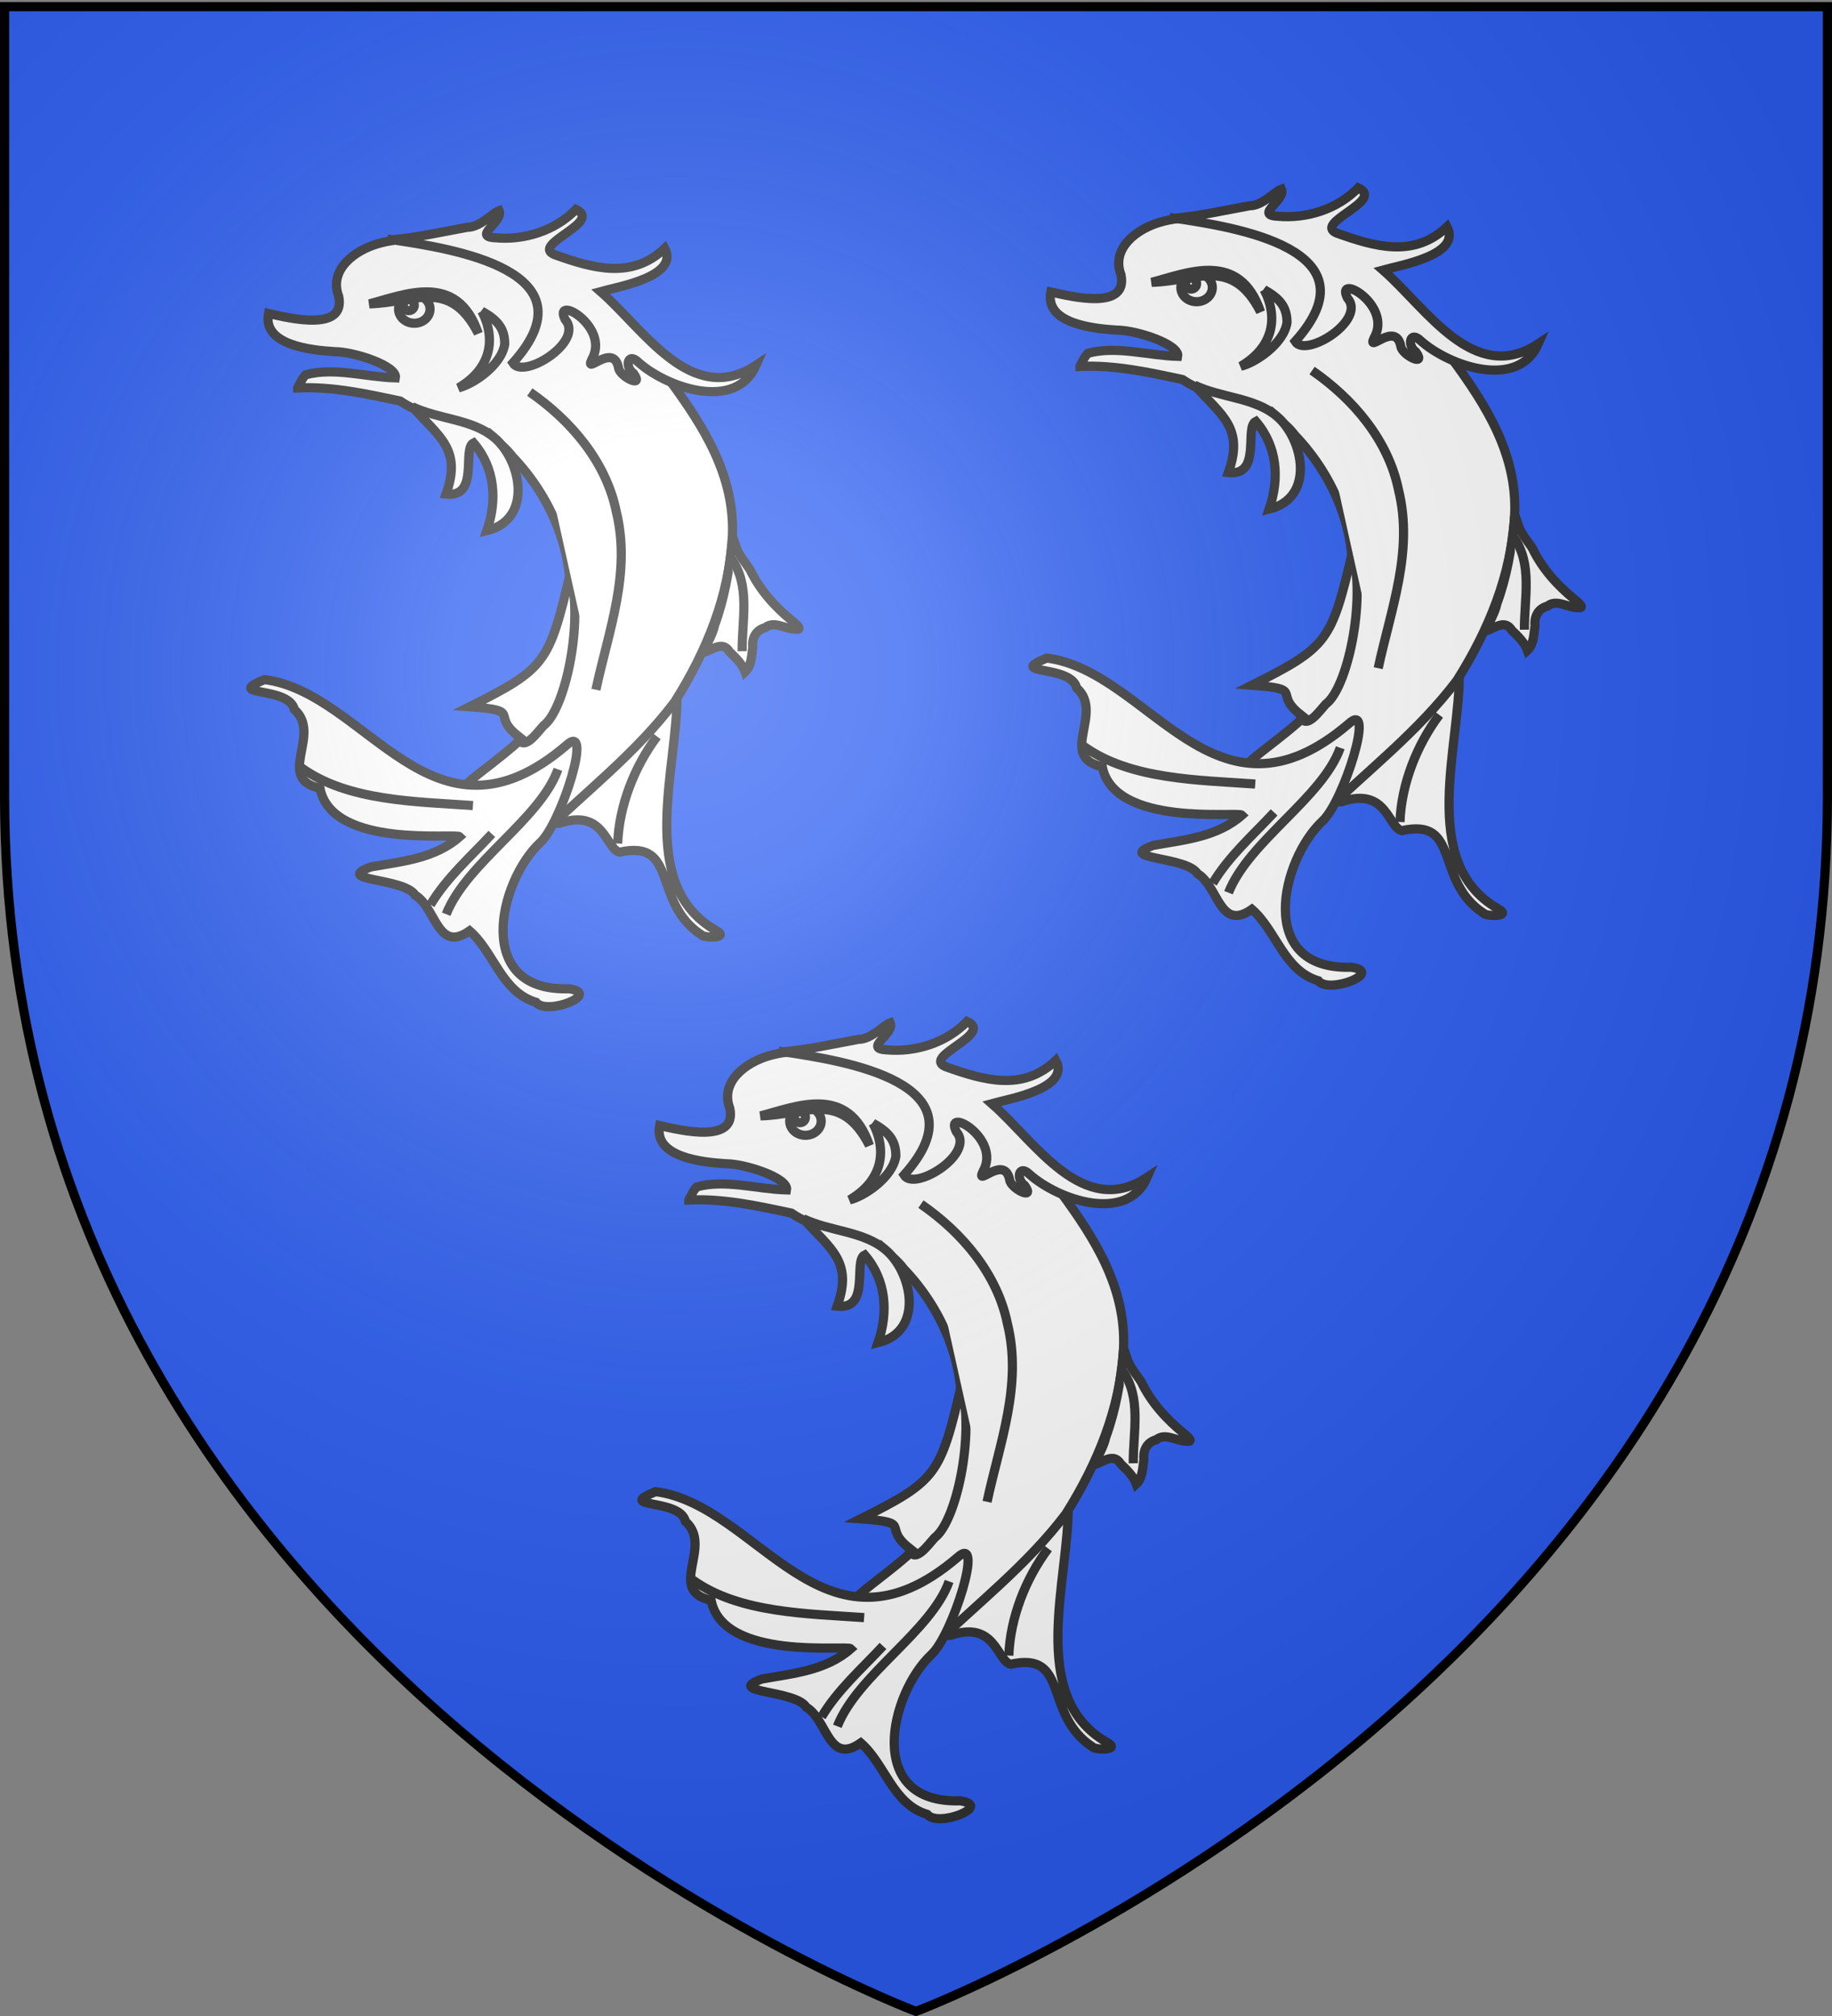
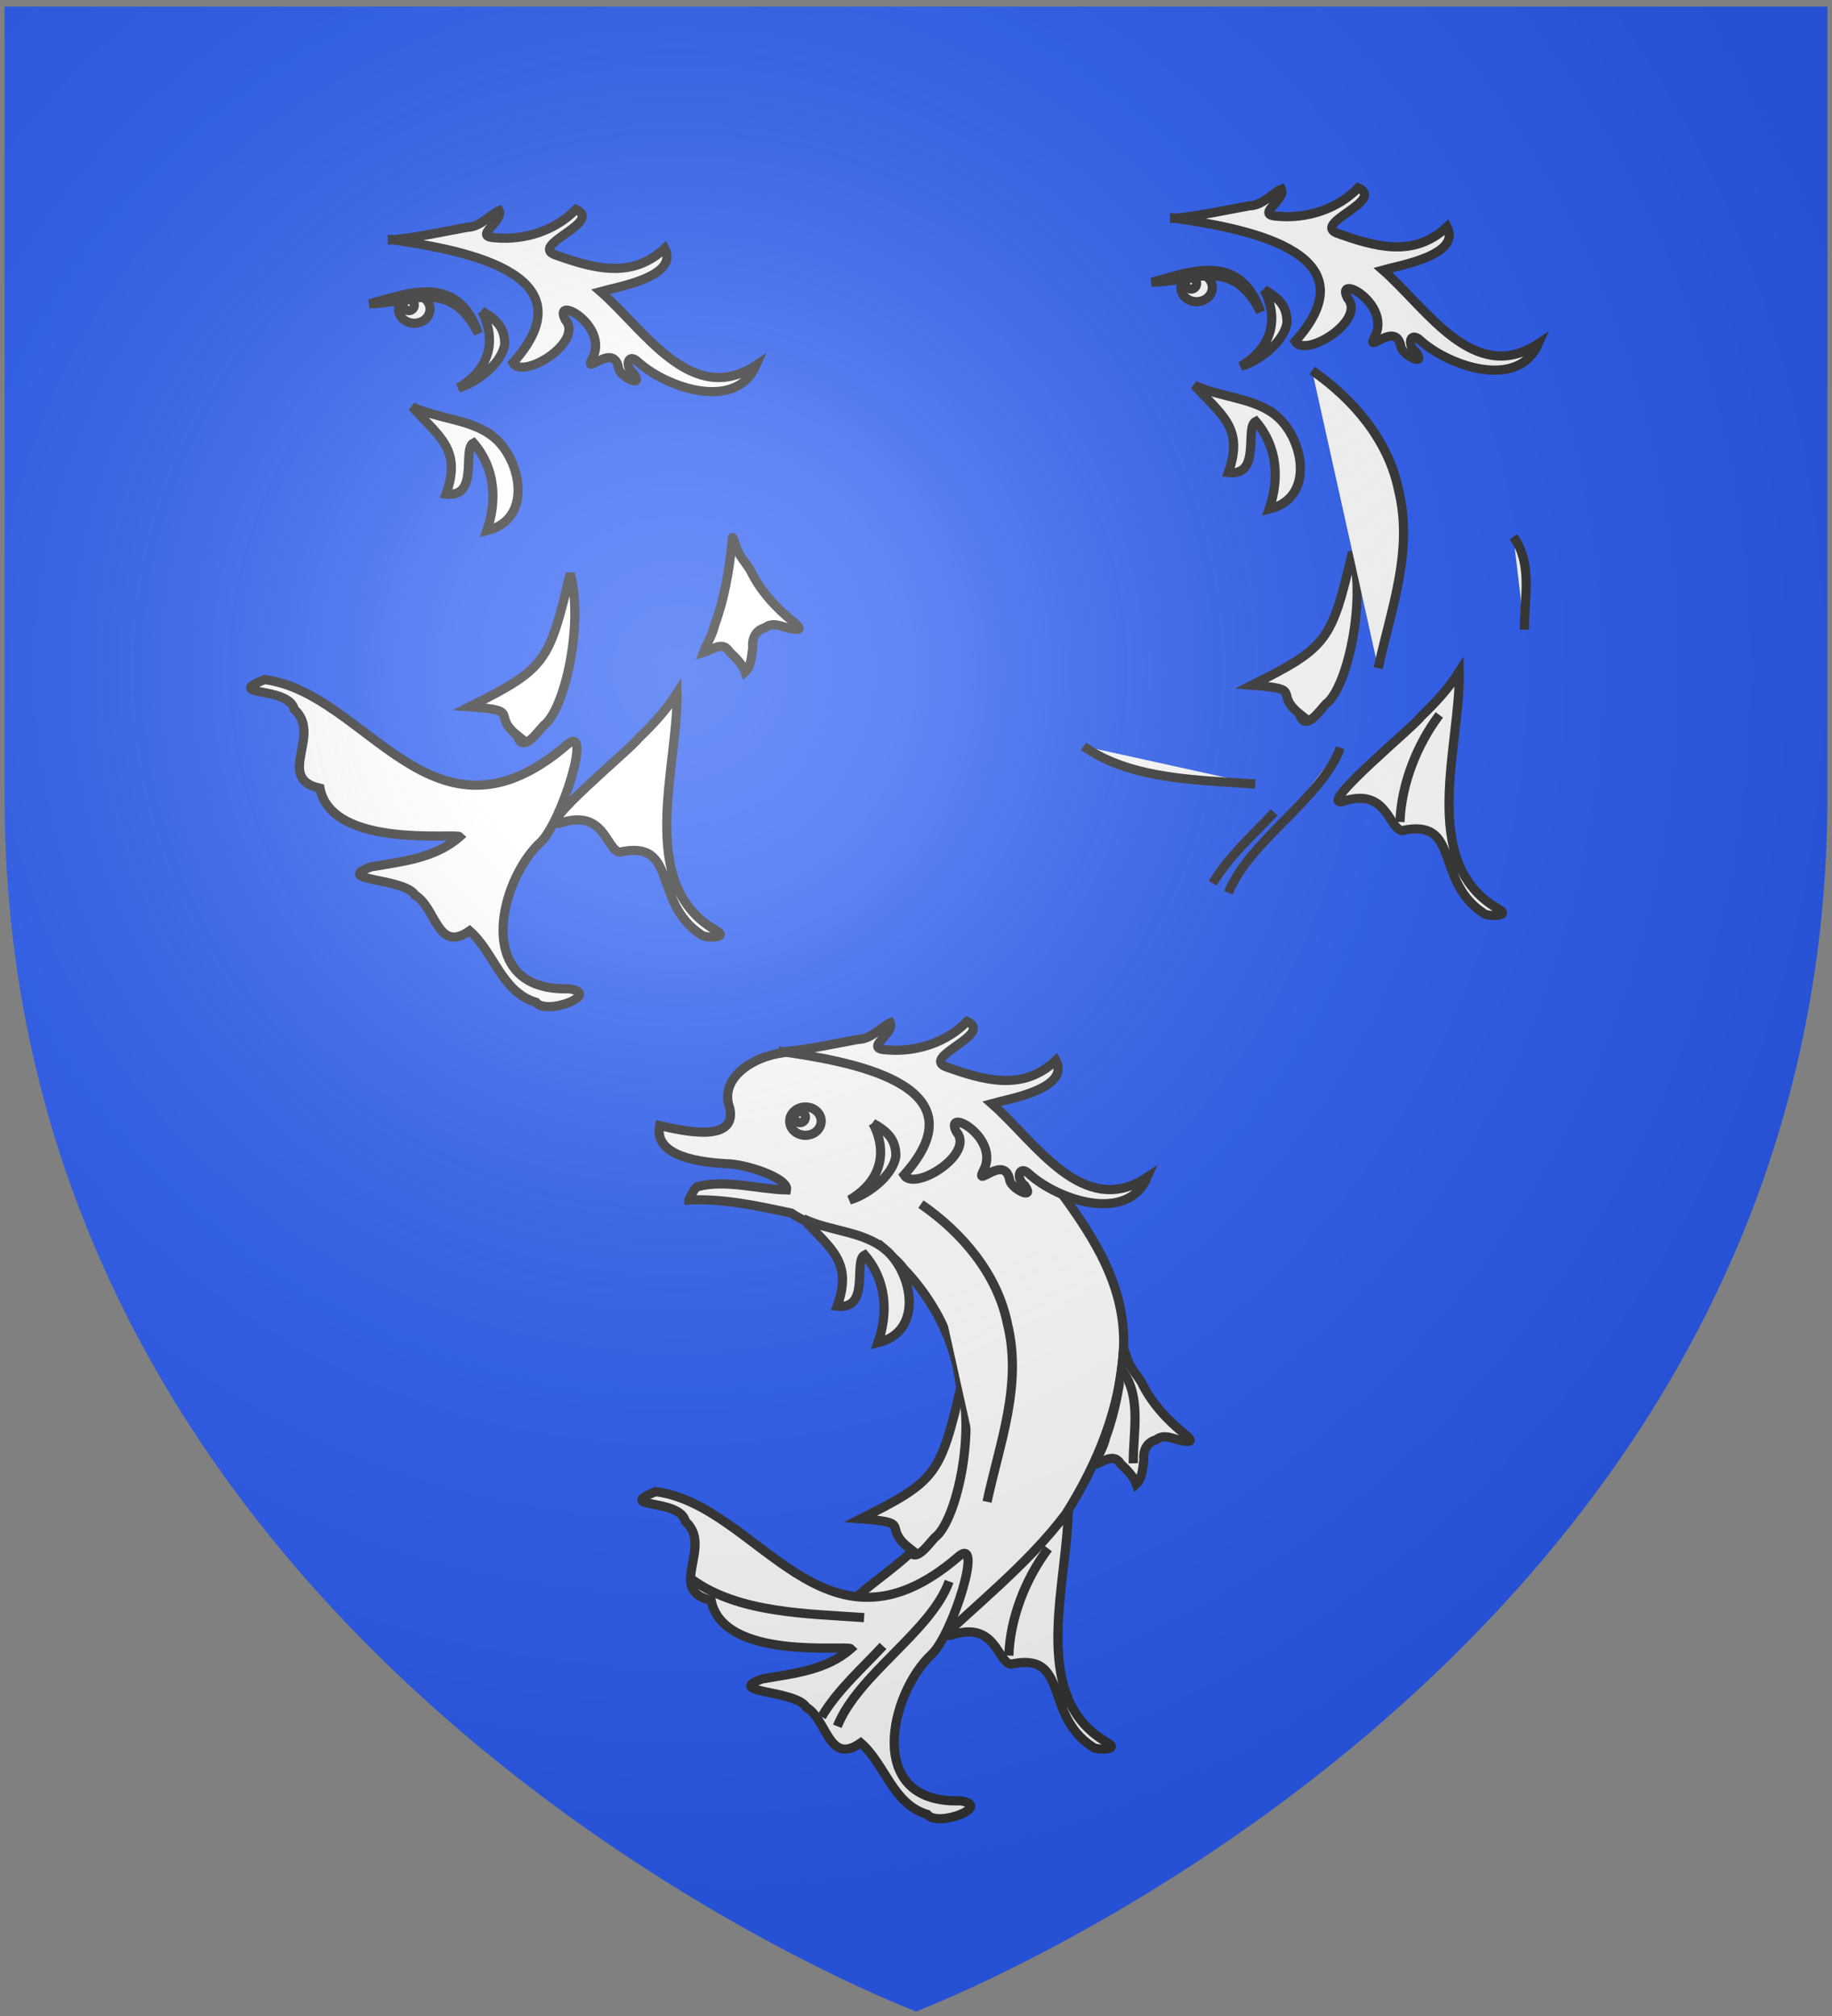
<svg xmlns="http://www.w3.org/2000/svg" xmlns:xlink="http://www.w3.org/1999/xlink" width="600" height="660" version="1.0">
  <rect width="100%" height="100%" fill="#808080" stroke="none" />
  <defs>
    <radialGradient xlink:href="#a" id="b" cx="221.445" cy="226.331" r="300" fx="221.445" fy="226.331" gradientTransform="matrix(1.353 0 0 1.349 -77.63 -85.747)" gradientUnits="userSpaceOnUse" />
    <linearGradient id="a">
      <stop offset="0" style="stop-color:white;stop-opacity:.314" />
      <stop offset=".19" style="stop-color:white;stop-opacity:.251" />
      <stop offset=".6" style="stop-color:#6b6b6b;stop-opacity:.125" />
      <stop offset="1" style="stop-color:black;stop-opacity:.125" />
    </linearGradient>
  </defs>
  <g style="display:inline">
    <path d="M300 658.5s298.5-112.32 298.5-397.772V2.176H1.5v258.552C1.5 546.18 300 658.5 300 658.5z" style="fill:#2b5df2;fill-opacity:1;fill-rule:evenodd;stroke:none" />
  </g>
  <g style="fill:#fff" transform="translate(123.711 199.794)">
    <path d="M238.597 370.488c-26.005-15.103-12.025-53.563-12.483-77.482-3.491 5.487-7.9 10.285-12.604 14.742-1.408 2.502-33.725 29.081-25.876 27.83 14.66-4.985 15.126 8.345 19.64 9.472 19.505-4.338 10.542 16.415 26.778 27.017.859 1.171 9.908 1.232 4.545-1.58z" style="fill:#fff;fill-opacity:1;stroke:#313131;stroke-width:3" />
    <path d="M101.883 193.067c11.357-.54 22.55 1.931 33.585 4.285 11.432 7.833 27.946 6.443 36.83 18.262 13.07 13.664 21.088 32.965 18.298 52.021-1.22 10.033-4.044 19.828-7.094 29.401-3.22 11.344-32.93 27.556-27.247 28.55 24.148-2.26 47.83-24.272 24.882 10.806-2.34 4.073-5.72 9.777-.204 3.632 14.983-14.498 31.786-27.456 44.407-44.16 10.334-16.34 17.945-34.756 18.913-54.246.87-19.727-9.35-35.866-20.518-51.031-18.331-20.583-66.122-53.373-95.52-44.753-7.472 2.109-16.24 8.401-12.891 17.252 2.354 11.65-15.937 7.215-22.995 5.6-2.049 10.403 14.026 12.02 21.634 12.495 6.509.004 20.676 4.722 19.938 8.593-9.707-.256-20.044-3.559-29.405-1.007-1.217 1.193-1.797 2.843-2.613 4.3z" style="fill:#fff;fill-opacity:1;stroke:#313131;stroke-width:3" />
    <path d="M190.766 389.76c-31.489 1.037-23.01-35.271-9.38-47.925 6.867-6.376 17.476-40.042 8.524-31.795-43.962 37.545-65.196-17.183-98.9-21.503-13.734 5.66 8.018 1.995 9.79 9.788 9.232 8.2-6.39 22.613 8.385 25.787 3.913 19.953 44.509 14.58 45.763 15.866-8.112 7.142-18.934 8.1-29.076 9.89-12.732 4.646 10.986 3.498 14.486 9.24 6.98 4.18 7.234 19.108 17.832 11.688 8.04 6.99 10.436 20.013 21.752 23.397 3.488 4.464 21.701-2.84 10.824-4.433zM264.092 269.524c-5.737-4.618-10.797-10.207-14.013-16.883-1.673-2.625-3.881-4.92-4.743-8.006-.571-1.462-1.183-4.262-1.18-1.176-.911 9.258-2.49 18.509-5.714 27.266-.656 3.165-2.642 6.147-3.664 8.948 3.051-.893 6.269-3.974 8.583-.173 2.052 1.91 4.247 4.153 5.078 6.525 2.062-1.88 2.082-5.324 2.478-7.996-.32-3.01 1.01-5.692 4.072-6.489 2.933-2.39 6.532.45 9.8.505 2.983.407.002-1.92-.697-2.521z" style="fill:#fff;fill-opacity:1;stroke:#313131;stroke-width:3" />
    <path d="M173.834 306.835c1.67 6.094 6.457-.952 8.56-3.212 7.015-5.126 13.237-33.582 8.74-49.804-6.902 29.307-8.054 31.137-32.942 43.612 17.51 1.286 6.904 2.426 15.642 9.404zM166.195 209.248c-7.282-6.029-18.127-5.893-26.815-10.043 8.965 9.96 16.33 13.98 11.093 28.621 11.04 1.23 5.184-14.876 9.007-16.774 7.083 8.247 7.793 18.8 4.362 28.732 15.276-3.723 11.197-23.215 2.353-30.536zM132.886 144.547c8.272-.741 16.4-2.597 24.557-4.076 4.205.03 8.166-4.644 10.41-5.444 1.622 3.52-8.969 8.511-1.283 8.871 9.588.892 19.685-2.324 26.457-9.29 9.008 4.162-14.888 11.445-7.094 14.787 12.62 4.52 25.334 8.212 36.17-2.03 4.887 9.283-15.815 12.68-21.006 14.147 14.271 12.429 29.803 38.063 50.934 24.097-6.636 15.28-29.246 7.387-38.575-.968-3.588-3.466-4.516 1.618-1.56 3.676 3.665 5.134-4.467 1.054-4.91-1.75-1.641-8.73-11.374 2.67-8.755-2.861 6.178-10.763-13.025-21.601-8.735-13.02 6.358 7.239-13.727 19.737-17.133 14.208 27.206-30.286-19.939-37.425-39.477-40.347z" style="fill:#fff;fill-opacity:1;stroke:#313131;stroke-width:3" />
    <path d="M177.905 194.42c13.45 9.283 24.997 22.79 28.327 39.143 4.942 20.118-2.543 39-6.67 58.302M243.842 248.841c6.418 8.827 3.52 20.176 3.608 30.418M103.095 317.409c15.262 11.002 37.831 11.062 56.195 12.373M145.372 362.26c5.286-8.86 13.156-15.71 20.106-23.198M150.525 365.356c6.735-16.994 30.74-31.018 36.606-47.43M206.69 342.22c.444-12.325 5.457-25.146 12.89-35.058" style="fill:#fff;stroke:#313131;stroke-width:3" />
    <path d="M162.185 167.933c4.65 8.882 3.23 18.674-7.614 25.085 4.892-1.217 14.036-7.355 15.124-14.288.033-5.35-2.603-8.042-7.51-10.797z" style="fill:#fff;fill-opacity:1;fill-rule:evenodd;stroke:#313131;stroke-width:3;stroke-linecap:butt;stroke-linejoin:miter;stroke-opacity:1" />
    <ellipse cx="471.716" cy="478.45" rx="2.97" ry="2.672" style="fill:#fff;fill-opacity:1;stroke:#313131;stroke-width:1.728" transform="matrix(1.736 0 0 1.736 -678.818 -663.343)" />
    <circle cx="470.677" cy="477.708" r="1.039" style="fill:#fff;fill-opacity:1;stroke:#313131;stroke-width:1.728" transform="matrix(1.736 0 0 1.736 -678.818 -663.343)" />
-     <path d="M125.38 165.528c11.407-2.941 28.797-10.682 35.65 9.687-9.381-18.326-20.978-9.995-35.65-9.687z" style="fill:#fff;fill-opacity:1;stroke:#313131;stroke-width:3" />
+     <path d="M125.38 165.528z" style="fill:#fff;fill-opacity:1;stroke:#313131;stroke-width:3" />
  </g>
  <g style="fill:#fff" transform="translate(-4.392 -66.057)">
    <path d="M238.597 370.488c-26.005-15.103-12.025-53.563-12.483-77.482-3.491 5.487-7.9 10.285-12.604 14.742-1.408 2.502-33.725 29.081-25.876 27.83 14.66-4.985 15.126 8.345 19.64 9.472 19.505-4.338 10.542 16.415 26.778 27.017.859 1.171 9.908 1.232 4.545-1.58z" style="fill:#fff;fill-opacity:1;stroke:#313131;stroke-width:3" />
-     <path d="M101.883 193.067c11.357-.54 22.55 1.931 33.585 4.285 11.432 7.833 27.946 6.443 36.83 18.262 13.07 13.664 21.088 32.965 18.298 52.021-1.22 10.033-4.044 19.828-7.094 29.401-3.22 11.344-32.93 27.556-27.247 28.55 24.148-2.26 47.83-24.272 24.882 10.806-2.34 4.073-5.72 9.777-.204 3.632 14.983-14.498 31.786-27.456 44.407-44.16 10.334-16.34 17.945-34.756 18.913-54.246.87-19.727-9.35-35.866-20.518-51.031-18.331-20.583-66.122-53.373-95.52-44.753-7.472 2.109-16.24 8.401-12.891 17.252 2.354 11.65-15.937 7.215-22.995 5.6-2.049 10.403 14.026 12.02 21.634 12.495 6.509.004 20.676 4.722 19.938 8.593-9.707-.256-20.044-3.559-29.405-1.007-1.217 1.193-1.797 2.843-2.613 4.3z" style="fill:#fff;fill-opacity:1;stroke:#313131;stroke-width:3" />
    <path d="M190.766 389.76c-31.489 1.037-23.01-35.271-9.38-47.925 6.867-6.376 17.476-40.042 8.524-31.795-43.962 37.545-65.196-17.183-98.9-21.503-13.734 5.66 8.018 1.995 9.79 9.788 9.232 8.2-6.39 22.613 8.385 25.787 3.913 19.953 44.509 14.58 45.763 15.866-8.112 7.142-18.934 8.1-29.076 9.89-12.732 4.646 10.986 3.498 14.486 9.24 6.98 4.18 7.234 19.108 17.832 11.688 8.04 6.99 10.436 20.013 21.752 23.397 3.488 4.464 21.701-2.84 10.824-4.433zM264.092 269.524c-5.737-4.618-10.797-10.207-14.013-16.883-1.673-2.625-3.881-4.92-4.743-8.006-.571-1.462-1.183-4.262-1.18-1.176-.911 9.258-2.49 18.509-5.714 27.266-.656 3.165-2.642 6.147-3.664 8.948 3.051-.893 6.269-3.974 8.583-.173 2.052 1.91 4.247 4.153 5.078 6.525 2.062-1.88 2.082-5.324 2.478-7.996-.32-3.01 1.01-5.692 4.072-6.489 2.933-2.39 6.532.45 9.8.505 2.983.407.002-1.92-.697-2.521z" style="fill:#fff;fill-opacity:1;stroke:#313131;stroke-width:3" />
    <path d="M173.834 306.835c1.67 6.094 6.457-.952 8.56-3.212 7.015-5.126 13.237-33.582 8.74-49.804-6.902 29.307-8.054 31.137-32.942 43.612 17.51 1.286 6.904 2.426 15.642 9.404zM166.195 209.248c-7.282-6.029-18.127-5.893-26.815-10.043 8.965 9.96 16.33 13.98 11.093 28.621 11.04 1.23 5.184-14.876 9.007-16.774 7.083 8.247 7.793 18.8 4.362 28.732 15.276-3.723 11.197-23.215 2.353-30.536zM132.886 144.547c8.272-.741 16.4-2.597 24.557-4.076 4.205.03 8.166-4.644 10.41-5.444 1.622 3.52-8.969 8.511-1.283 8.871 9.588.892 19.685-2.324 26.457-9.29 9.008 4.162-14.888 11.445-7.094 14.787 12.62 4.52 25.334 8.212 36.17-2.03 4.887 9.283-15.815 12.68-21.006 14.147 14.271 12.429 29.803 38.063 50.934 24.097-6.636 15.28-29.246 7.387-38.575-.968-3.588-3.466-4.516 1.618-1.56 3.676 3.665 5.134-4.467 1.054-4.91-1.75-1.641-8.73-11.374 2.67-8.755-2.861 6.178-10.763-13.025-21.601-8.735-13.02 6.358 7.239-13.727 19.737-17.133 14.208 27.206-30.286-19.939-37.425-39.477-40.347z" style="fill:#fff;fill-opacity:1;stroke:#313131;stroke-width:3" />
-     <path d="M177.905 194.42c13.45 9.283 24.997 22.79 28.327 39.143 4.942 20.118-2.543 39-6.67 58.302M243.842 248.841c6.418 8.827 3.52 20.176 3.608 30.418M103.095 317.409c15.262 11.002 37.831 11.062 56.195 12.373M145.372 362.26c5.286-8.86 13.156-15.71 20.106-23.198M150.525 365.356c6.735-16.994 30.74-31.018 36.606-47.43M206.69 342.22c.444-12.325 5.457-25.146 12.89-35.058" style="fill:#fff;stroke:#313131;stroke-width:3" />
    <path d="M162.185 167.933c4.65 8.882 3.23 18.674-7.614 25.085 4.892-1.217 14.036-7.355 15.124-14.288.033-5.35-2.603-8.042-7.51-10.797z" style="fill:#fff;fill-opacity:1;fill-rule:evenodd;stroke:#313131;stroke-width:3;stroke-linecap:butt;stroke-linejoin:miter;stroke-opacity:1" />
    <ellipse cx="471.716" cy="478.45" rx="2.97" ry="2.672" style="fill:#fff;fill-opacity:1;stroke:#313131;stroke-width:1.728" transform="matrix(1.736 0 0 1.736 -678.818 -663.343)" />
    <circle cx="470.677" cy="477.708" r="1.039" style="fill:#fff;fill-opacity:1;stroke:#313131;stroke-width:1.728" transform="matrix(1.736 0 0 1.736 -678.818 -663.343)" />
    <path d="M125.38 165.528c11.407-2.941 28.797-10.682 35.65 9.687-9.381-18.326-20.978-9.995-35.65-9.687z" style="fill:#fff;fill-opacity:1;stroke:#313131;stroke-width:3" />
  </g>
  <g style="fill:#fff" transform="translate(251.814 -73.108)">
    <path d="M238.597 370.488c-26.005-15.103-12.025-53.563-12.483-77.482-3.491 5.487-7.9 10.285-12.604 14.742-1.408 2.502-33.725 29.081-25.876 27.83 14.66-4.985 15.126 8.345 19.64 9.472 19.505-4.338 10.542 16.415 26.778 27.017.859 1.171 9.908 1.232 4.545-1.58z" style="fill:#fff;fill-opacity:1;stroke:#313131;stroke-width:3" />
-     <path d="M101.883 193.067c11.357-.54 22.55 1.931 33.585 4.285 11.432 7.833 27.946 6.443 36.83 18.262 13.07 13.664 21.088 32.965 18.298 52.021-1.22 10.033-4.044 19.828-7.094 29.401-3.22 11.344-32.93 27.556-27.247 28.55 24.148-2.26 47.83-24.272 24.882 10.806-2.34 4.073-5.72 9.777-.204 3.632 14.983-14.498 31.786-27.456 44.407-44.16 10.334-16.34 17.945-34.756 18.913-54.246.87-19.727-9.35-35.866-20.518-51.031-18.331-20.583-66.122-53.373-95.52-44.753-7.472 2.109-16.24 8.401-12.891 17.252 2.354 11.65-15.937 7.215-22.995 5.6-2.049 10.403 14.026 12.02 21.634 12.495 6.509.004 20.676 4.722 19.938 8.593-9.707-.256-20.044-3.559-29.405-1.007-1.217 1.193-1.797 2.843-2.613 4.3z" style="fill:#fff;fill-opacity:1;stroke:#313131;stroke-width:3" />
-     <path d="M190.766 389.76c-31.489 1.037-23.01-35.271-9.38-47.925 6.867-6.376 17.476-40.042 8.524-31.795-43.962 37.545-65.196-17.183-98.9-21.503-13.734 5.66 8.018 1.995 9.79 9.788 9.232 8.2-6.39 22.613 8.385 25.787 3.913 19.953 44.509 14.58 45.763 15.866-8.112 7.142-18.934 8.1-29.076 9.89-12.732 4.646 10.986 3.498 14.486 9.24 6.98 4.18 7.234 19.108 17.832 11.688 8.04 6.99 10.436 20.013 21.752 23.397 3.488 4.464 21.701-2.84 10.824-4.433zM264.092 269.524c-5.737-4.618-10.797-10.207-14.013-16.883-1.673-2.625-3.881-4.92-4.743-8.006-.571-1.462-1.183-4.262-1.18-1.176-.911 9.258-2.49 18.509-5.714 27.266-.656 3.165-2.642 6.147-3.664 8.948 3.051-.893 6.269-3.974 8.583-.173 2.052 1.91 4.247 4.153 5.078 6.525 2.062-1.88 2.082-5.324 2.478-7.996-.32-3.01 1.01-5.692 4.072-6.489 2.933-2.39 6.532.45 9.8.505 2.983.407.002-1.92-.697-2.521z" style="fill:#fff;fill-opacity:1;stroke:#313131;stroke-width:3" />
    <path d="M173.834 306.835c1.67 6.094 6.457-.952 8.56-3.212 7.015-5.126 13.237-33.582 8.74-49.804-6.902 29.307-8.054 31.137-32.942 43.612 17.51 1.286 6.904 2.426 15.642 9.404zM166.195 209.248c-7.282-6.029-18.127-5.893-26.815-10.043 8.965 9.96 16.33 13.98 11.093 28.621 11.04 1.23 5.184-14.876 9.007-16.774 7.083 8.247 7.793 18.8 4.362 28.732 15.276-3.723 11.197-23.215 2.353-30.536zM132.886 144.547c8.272-.741 16.4-2.597 24.557-4.076 4.205.03 8.166-4.644 10.41-5.444 1.622 3.52-8.969 8.511-1.283 8.871 9.588.892 19.685-2.324 26.457-9.29 9.008 4.162-14.888 11.445-7.094 14.787 12.62 4.52 25.334 8.212 36.17-2.03 4.887 9.283-15.815 12.68-21.006 14.147 14.271 12.429 29.803 38.063 50.934 24.097-6.636 15.28-29.246 7.387-38.575-.968-3.588-3.466-4.516 1.618-1.56 3.676 3.665 5.134-4.467 1.054-4.91-1.75-1.641-8.73-11.374 2.67-8.755-2.861 6.178-10.763-13.025-21.601-8.735-13.02 6.358 7.239-13.727 19.737-17.133 14.208 27.206-30.286-19.939-37.425-39.477-40.347z" style="fill:#fff;fill-opacity:1;stroke:#313131;stroke-width:3" />
    <path d="M177.905 194.42c13.45 9.283 24.997 22.79 28.327 39.143 4.942 20.118-2.543 39-6.67 58.302M243.842 248.841c6.418 8.827 3.52 20.176 3.608 30.418M103.095 317.409c15.262 11.002 37.831 11.062 56.195 12.373M145.372 362.26c5.286-8.86 13.156-15.71 20.106-23.198M150.525 365.356c6.735-16.994 30.74-31.018 36.606-47.43M206.69 342.22c.444-12.325 5.457-25.146 12.89-35.058" style="fill:#fff;stroke:#313131;stroke-width:3" />
    <path d="M162.185 167.933c4.65 8.882 3.23 18.674-7.614 25.085 4.892-1.217 14.036-7.355 15.124-14.288.033-5.35-2.603-8.042-7.51-10.797z" style="fill:#fff;fill-opacity:1;fill-rule:evenodd;stroke:#313131;stroke-width:3;stroke-linecap:butt;stroke-linejoin:miter;stroke-opacity:1" />
    <ellipse cx="471.716" cy="478.45" rx="2.97" ry="2.672" style="fill:#fff;fill-opacity:1;stroke:#313131;stroke-width:1.728" transform="matrix(1.736 0 0 1.736 -678.818 -663.343)" />
    <circle cx="470.677" cy="477.708" r="1.039" style="fill:#fff;fill-opacity:1;stroke:#313131;stroke-width:1.728" transform="matrix(1.736 0 0 1.736 -678.818 -663.343)" />
    <path d="M125.38 165.528c11.407-2.941 28.797-10.682 35.65 9.687-9.381-18.326-20.978-9.995-35.65-9.687z" style="fill:#fff;fill-opacity:1;stroke:#313131;stroke-width:3" />
  </g>
  <path d="M300 658.5s298.5-112.32 298.5-397.772V2.176H1.5v258.552C1.5 546.18 300 658.5 300 658.5z" style="opacity:1;fill:url(#b);fill-opacity:1;fill-rule:evenodd;stroke:none;stroke-width:1px;stroke-linecap:butt;stroke-linejoin:miter;stroke-opacity:1" />
-   <path d="M300 658.5S1.5 546.18 1.5 260.728V2.176h597v258.552C598.5 546.18 300 658.5 300 658.5z" style="opacity:1;fill:none;fill-opacity:1;fill-rule:evenodd;stroke:#000;stroke-width:3;stroke-linecap:butt;stroke-linejoin:miter;stroke-miterlimit:4;stroke-dasharray:none;stroke-opacity:1" />
</svg>